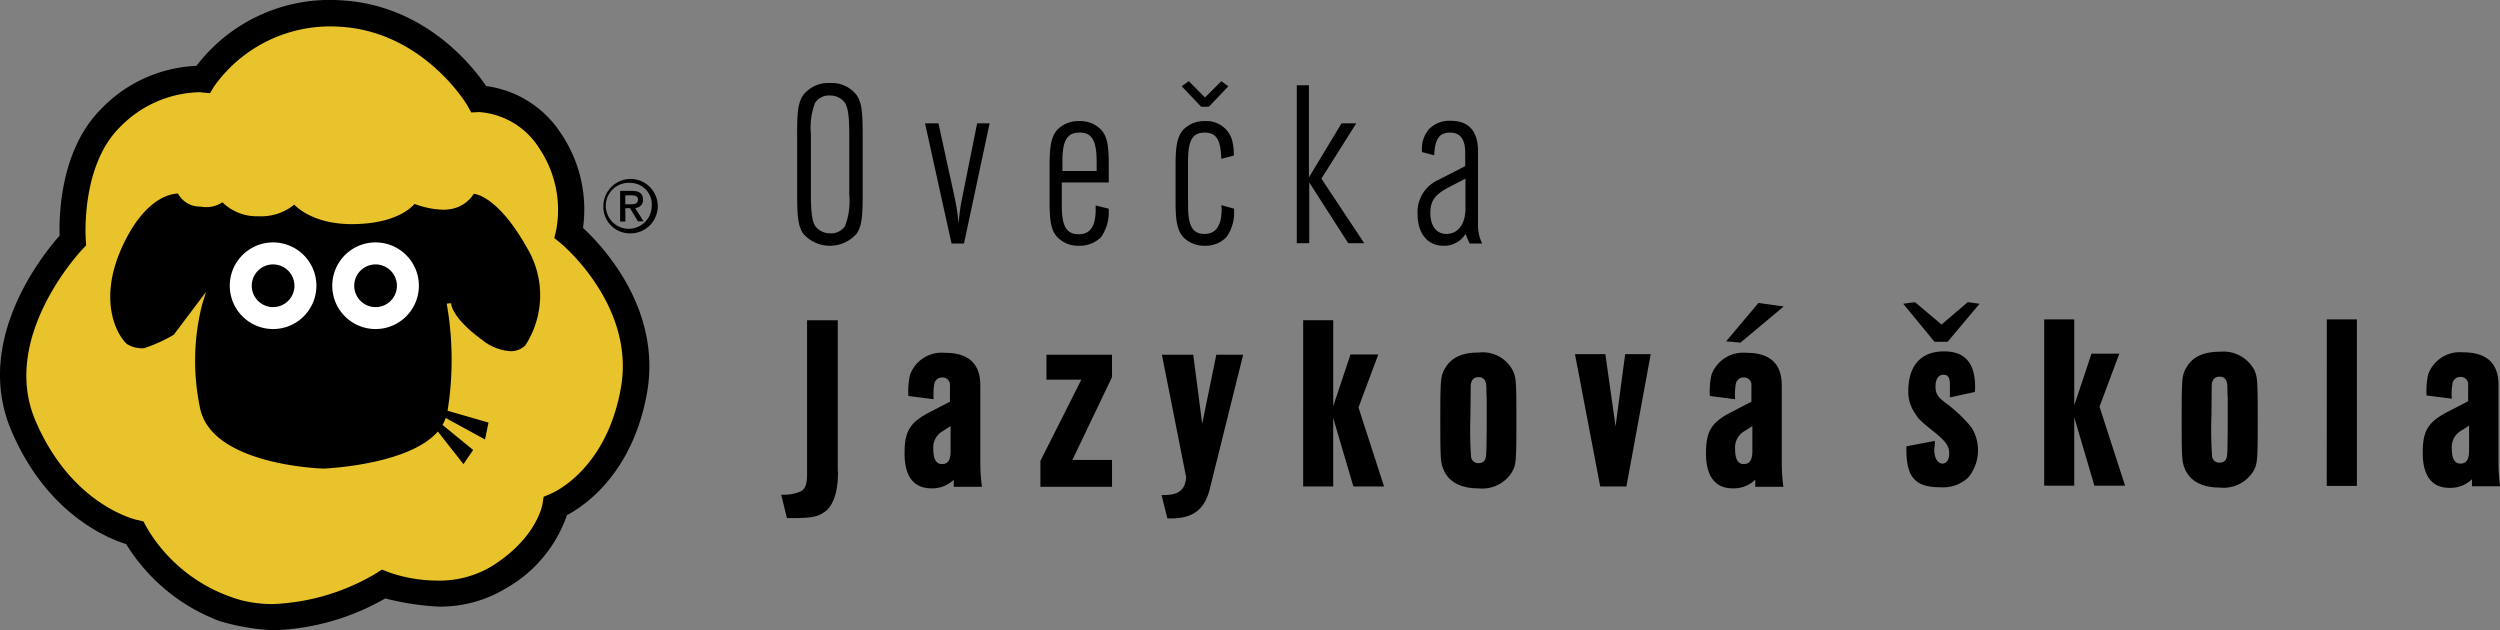
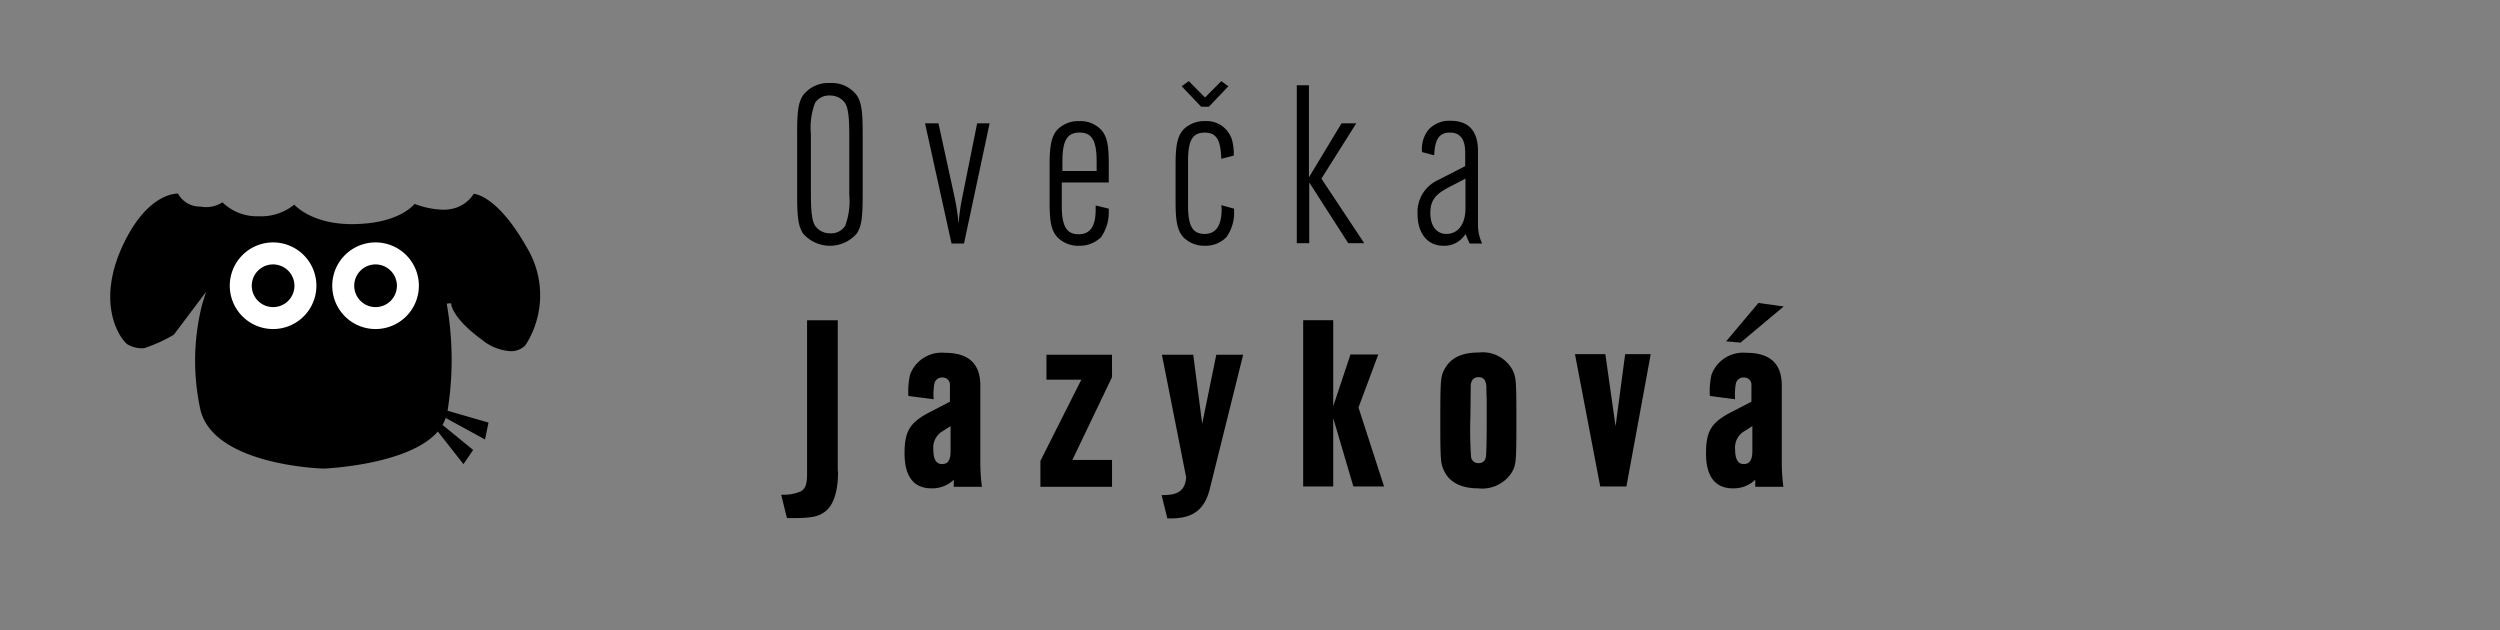
<svg xmlns="http://www.w3.org/2000/svg" id="Group_2" data-name="Group 2" width="248.182" height="62.568" viewBox="0 0 248.182 62.568">
  <rect x="0" y="0" width="248.182" height="62.568" fill="#808080" stroke="none" />
  <defs>
    <clipPath id="clip-path">
      <rect id="Rectangle_2" data-name="Rectangle 2" width="248.182" height="62.568" fill="none" />
    </clipPath>
  </defs>
  <g id="Group_1" data-name="Group 1" clip-path="url(#clip-path)">
    <path id="Path_1" data-name="Path 1" d="M249.362,30.646c0-2.38.127-3.11.571-3.84a3.153,3.153,0,0,1,2.7-1.238,3.092,3.092,0,0,1,2.666,1.238c.444.73.571,1.46.571,3.84v6c0,2.38-.127,3.11-.571,3.84a3.524,3.524,0,0,1-5.363,0c-.444-.73-.571-1.46-.571-3.84v-6m5.173,0c0-1.777-.127-2.729-.476-3.173a1.809,1.809,0,0,0-1.428-.666,1.652,1.652,0,0,0-1.492.73,6.955,6.955,0,0,0-.413,3.11v6c0,1.777.127,2.729.476,3.173a1.809,1.809,0,0,0,1.428.666,1.652,1.652,0,0,0,1.492-.73,6.955,6.955,0,0,0,.413-3.11Zm7.521-1.079h1.333l1.587,7.267a21.693,21.693,0,0,1,.413,2.7,19.922,19.922,0,0,1,.381-2.7l1.46-7.267h1.238L265.927,41.5H264.69ZM280.3,38.04v.254a4.34,4.34,0,0,1-.762,2.57,3.008,3.008,0,0,1-2.19.857,2.863,2.863,0,0,1-2.158-.857c-.6-.666-.762-1.523-.762-3.427V33.661c0-1.936.19-2.793.762-3.459a2.937,2.937,0,0,1,2.19-.857,2.863,2.863,0,0,1,2.158.857c.6.666.762,1.523.762,3.459v1.777h-4.665v2.317c0,2.031.476,2.824,1.682,2.824,1.142,0,1.682-.793,1.682-2.444v-.413Zm-1.206-4.7c0-2.063-.476-2.856-1.682-2.856-1.238,0-1.714.762-1.714,2.856V34.3h3.4Zm13.646,4.7v.254a4.13,4.13,0,0,1-.762,2.57,2.856,2.856,0,0,1-2.126.857,2.913,2.913,0,0,1-2.158-.857c-.571-.666-.762-1.523-.762-3.459V33.661c0-1.936.19-2.793.762-3.459a2.913,2.913,0,0,1,2.158-.857,2.639,2.639,0,0,1,2.666,1.809,5.354,5.354,0,0,1,.19,1.618l-1.238.317c-.063-1.936-.508-2.6-1.65-2.6-1.206,0-1.65.762-1.65,2.824v4.411c0,2.031.444,2.824,1.65,2.824,1.111,0,1.682-.825,1.682-2.444a2.467,2.467,0,0,0-.032-.413Zm-5.2-12.154.7-.508L289.855,27l1.618-1.618.7.508-1.936,2.031h-.762Zm11.393-.1h1.238V34.93l3.237-5.363h1.46l-3.459,5.49,4.252,6.41h-1.587l-3.872-6.03v6.03h-1.238V25.791ZM311.4,32.423a3.033,3.033,0,0,1,.666-2.253,2.814,2.814,0,0,1,2.158-.857c1.809,0,2.729,1.015,2.729,3.015v7.331a4.235,4.235,0,0,0,.413,1.841h-1.238c-.19-.413-.222-.476-.413-.952a2.474,2.474,0,0,1-2.19,1.174c-1.587,0-2.57-1.238-2.57-3.142a3.471,3.471,0,0,1,2-3.364l2.729-1.4V32.486c0-1.365-.508-2-1.523-2-1.047,0-1.492.666-1.555,2.253Zm2.6,3.523c-1.333.7-1.777,1.333-1.777,2.539,0,1.238.6,2.063,1.587,2.063,1.174,0,1.9-.984,1.9-2.539V35.057Z" transform="translate(-170.229 -17.324)" />
    <path id="Path_2" data-name="Path 2" d="M250.011,111.5c0,2.126-.508,3.554-1.492,4.125-.571.381-1.3.508-2.983.508h-.6l-.571-2.317h.159a4.285,4.285,0,0,0,1.745-.317c.508-.254.666-.73.666-1.745V96.492h3.047V111.5Zm6.982-7.489a7.747,7.747,0,0,1,.159-2.094,3.347,3.347,0,0,1,3.491-2.19c2.317,0,3.491,1.079,3.491,3.237v7.616a18.347,18.347,0,0,0,.159,2.444H261.5v-.7a3.079,3.079,0,0,1-2.221.857c-1.745,0-2.666-1.174-2.666-3.459,0-2.221.508-3.078,2.539-4.125l1.967-1.016V103a.729.729,0,0,0-.73-.825.77.77,0,0,0-.825.666,6.1,6.1,0,0,0-.063,1.492Zm3.459,3.459a1.871,1.871,0,0,0-.984,1.809c0,1.016.286,1.492.857,1.492.6,0,.857-.381.857-1.3V107Zm16.756-5.331-3.935,8.219h3.935v2.666H270.1v-2.57l4.062-8.061H270.7V99.919h6.506Zm9.711,11.075c-.508,2.063-1.65,2.951-3.872,2.951H282.7l-.571-2.317c1.65.032,2.317-.444,2.444-1.745l-2.412-12.186h3.11l.889,6.855,1.4-6.855h2.666Zm9.266-16.724h2.983v8.537l1.714-5.141h2.761l-1.968,5.268,2.539,7.838h-3.047l-2-6.791v6.791h-2.983Zm20.849,5.077c.286.666.317,1.047.317,4.887,0,4.189-.032,4.411-.476,5.173a3.48,3.48,0,0,1-3.3,1.555c-1.745,0-2.951-.635-3.459-1.872-.286-.666-.317-1.047-.317-4.887,0-4.157.032-4.411.476-5.173.635-1.079,1.714-1.555,3.364-1.555a3.374,3.374,0,0,1,3.4,1.872m-4.252,4.475a37.826,37.826,0,0,0,.064,4,.7.7,0,0,0,.73.635c.476,0,.73-.254.762-.793.032-.19.063-1.682.063-3.491V104.3c-.032-.539-.032-.92-.032-1.079,0-.73-.254-1.079-.762-1.079-.476,0-.73.254-.793.793Zm15.486,6.95h-2.6l-2.507-13.138h3.015l1.016,7.172.952-7.172h2.539Zm8.283-8.981a7.747,7.747,0,0,1,.159-2.094,3.347,3.347,0,0,1,3.491-2.19c2.317,0,3.491,1.079,3.491,3.237v7.616a18.352,18.352,0,0,0,.159,2.444h-2.793v-.7a3.079,3.079,0,0,1-2.221.857c-1.745,0-2.666-1.174-2.666-3.459,0-2.221.508-3.078,2.539-4.125l1.968-1.016V103a.729.729,0,0,0-.73-.825.77.77,0,0,0-.825.666,6.1,6.1,0,0,0-.063,1.492Zm7.331-8.886L339.6,98.713l-1.428-.127,3.205-3.808Zm-3.84,12.345a1.871,1.871,0,0,0-.984,1.809c0,1.016.286,1.492.857,1.492s.857-.381.857-1.3V107Z" transform="translate(-166.815 -64.701)" />
-     <path id="Path_3" data-name="Path 3" d="M602.946,94.682l-3.173,3.776h-1.3l-3.11-3.776,1.174-.159,2.634,2.221,2.6-2.221ZM600,103.98V102.9c.032-.857-.159-1.174-.635-1.174-.508,0-.793.444-.793,1.174,0,.666.19,1.016.952,1.587a14.43,14.43,0,0,1,2.6,2.444,4.276,4.276,0,0,1-.286,4.982,3.639,3.639,0,0,1-2.824.984c-2.444,0-3.332-.984-3.332-3.713v-.349l2.824-.539v.381l-.032.19c-.127.92.254,1.682.793,1.682.381,0,.666-.381.666-.952,0-.762-.286-1.174-1.333-2.063-1.491-1.174-1.745-1.428-2.094-2.031a3.6,3.6,0,0,1-.635-2.158c0-2.539,1.269-3.935,3.554-3.935,2.094,0,3.078,1.174,3.078,3.554a3.138,3.138,0,0,1-.032.476Zm9.362-7.743h2.983v8.537l1.714-5.141h2.761l-1.968,5.268,2.539,7.838h-3.047l-2-6.791v6.791h-2.983Zm20.881,5.077c.286.666.317,1.047.317,4.887,0,4.189-.032,4.411-.476,5.173a3.48,3.48,0,0,1-3.3,1.555c-1.745,0-2.951-.635-3.459-1.872-.286-.666-.317-1.047-.317-4.887,0-4.157.032-4.411.476-5.173.635-1.079,1.714-1.555,3.364-1.555a3.469,3.469,0,0,1,3.4,1.872m-4.284,4.506a37.845,37.845,0,0,0,.063,4,.7.7,0,0,0,.73.635c.476,0,.73-.254.762-.793.032-.19.063-1.682.063-3.491v-2.094c-.032-.539-.032-.92-.032-1.079,0-.73-.254-1.079-.762-1.079-.476,0-.73.254-.793.793Zm11.456-9.584h2.983V112.77H637.41Zm9.9,7.553a7.746,7.746,0,0,1,.159-2.094,3.347,3.347,0,0,1,3.491-2.19c2.317,0,3.491,1.079,3.491,3.237v7.616a18.357,18.357,0,0,0,.159,2.444h-2.793v-.7a3.079,3.079,0,0,1-2.221.857c-1.745,0-2.666-1.174-2.666-3.459,0-2.221.508-3.078,2.539-4.125l1.968-1.015v-1.587a.729.729,0,0,0-.73-.825.77.77,0,0,0-.825.666,6.1,6.1,0,0,0-.063,1.492Zm3.491,3.459a1.871,1.871,0,0,0-.984,1.809c0,1.016.286,1.492.857,1.492s.857-.381.857-1.3v-2.475Z" transform="translate(-406.428 -64.527)" />
-     <path id="Path_4" data-name="Path 4" d="M57.879,22.627A13.455,13.455,0,0,0,55.7,13.264a10.465,10.465,0,0,0-7.437-4.72C46.916,6.559,42.157.47,33.8.027A16.655,16.655,0,0,0,19.5,6.539a13.913,13.913,0,0,0-9.46,4.277C5.974,14.882,5.858,21.414,5.916,23.4,4.143,25.383-2.619,33.86,1.1,42.684c3.487,8.266,9.5,10.732,11.425,11.329a18.535,18.535,0,0,0,9.344,7.668,22.68,22.68,0,0,0,5.241.886,23.719,23.719,0,0,0,11.137-3.16,26.682,26.682,0,0,0,5.221.809,12.529,12.529,0,0,0,6.724-1.792,13.327,13.327,0,0,0,6.089-7.283c1.753-.925,6.532-4.142,7.957-12.177,1.445-8.343-4.432-14.547-6.358-16.338" transform="translate(0 0)" />
-     <path id="Path_5" data-name="Path 5" d="M67.261,44.151c-1.445,8.188-6.763,10.423-6.975,10.52l-.694.289-.116.732c-.019.135-.617,3.43-5.067,6.185a10.042,10.042,0,0,1-5.356,1.406,14.655,14.655,0,0,1-4.894-.848l-.617-.25-.559.366a21.658,21.658,0,0,1-10.27,3.063,12.71,12.71,0,0,1-3.006-.347,15.784,15.784,0,0,1-9.556-7.321l-.289-.539-.6-.135C19,57.214,12.658,55.73,9.113,47.33c-3.487-8.285,4.586-16.82,4.663-16.9l.4-.424-.039-.578c0-.077-.52-7.245,3.353-11.117a11.361,11.361,0,0,1,7.842-3.507,1.034,1.034,0,0,1,.327.019l.809.077.424-.694A14.145,14.145,0,0,1,39.285,8.295c8.362.443,12.7,7.745,12.735,7.823l.386.693.79-.038a7.683,7.683,0,0,1,5.992,3.642,10.963,10.963,0,0,1,1.657,8.054l-.193.809.636.52c.058.039,7.437,6.166,5.973,14.354" transform="translate(-5.624 -5.647)" fill="#e9c32c" />
    <path id="Path_6" data-name="Path 6" d="M75.832,65.893c-2.659-4.7-4.759-5.26-5.26-5.318A3.335,3.335,0,0,1,68.241,62.1a4.32,4.32,0,0,1-.732.058,8.6,8.6,0,0,1-2.813-.578c-.4.462-1.927,1.888-5.761,2-3.8.135-5.665-1.387-6.185-1.927a5.208,5.208,0,0,1-3.507,1.156h-.077a4.89,4.89,0,0,1-3.545-1.387,2.939,2.939,0,0,1-2.177.424,2.473,2.473,0,0,1-2.235-1.291c-.539,0-3.237.27-5.53,5.26-2.5,5.472-.443,8.9.482,9.691a2.868,2.868,0,0,0,1.676.4A14.637,14.637,0,0,0,40.8,74.563L44,70.305l-.385,1.233a22.743,22.743,0,0,0-.212,10.327c1.156,5.645,12,5.992,12.312,5.992.27-.019,8.439-.386,11.29-3.68l2.543,3.237.963-1.406L67.47,83.522a3.649,3.649,0,0,0,.308-.694l3.911,2.139.347-1.677-4.065-1.175a31.955,31.955,0,0,0-.039-10.366,1.116,1.116,0,0,1-.038-.27l.424-.038a2.224,2.224,0,0,1,.038.231c.116.424.636,1.657,3.025,3.391A4.92,4.92,0,0,0,74.194,76.2a2.011,2.011,0,0,0,1.5-.578,9.156,9.156,0,0,0,.135-9.73" transform="translate(-23.54 -41.339)" />
    <path id="Path_7" data-name="Path 7" d="M76.185,84.449a4.3,4.3,0,1,1,4.3-4.3,4.3,4.3,0,0,1-4.3,4.3m0-6.416a2.119,2.119,0,1,0,2.12,2.12,2.125,2.125,0,0,0-2.12-2.12" transform="translate(-49.075 -51.784)" fill="#fff" />
    <path id="Path_8" data-name="Path 8" d="M108.242,84.449a4.3,4.3,0,1,1,4.3-4.3,4.3,4.3,0,0,1-4.3,4.3m0-6.416a2.119,2.119,0,1,0,2.12,2.12,2.125,2.125,0,0,0-2.12-2.12" transform="translate(-70.959 -51.784)" fill="#fff" />
-     <path id="Path_9" data-name="Path 9" d="M191.459,61.149a2.637,2.637,0,0,1-2.7-2.755,2.7,2.7,0,1,1,2.7,2.755m0-5.01a2.281,2.281,0,1,0,2.1,2.274,2.13,2.13,0,0,0-2.1-2.274m-.539,3.834h-.5V56.93h1.156c.732,0,1.117.25,1.117.867a.78.78,0,0,1-.79.829l.848,1.329h-.559l-.79-1.31h-.462v1.33Zm.559-1.715c.366,0,.713-.038.713-.482,0-.366-.366-.4-.655-.4h-.6v.886Z" transform="translate(-128.86 -37.982)" />
  </g>
</svg>